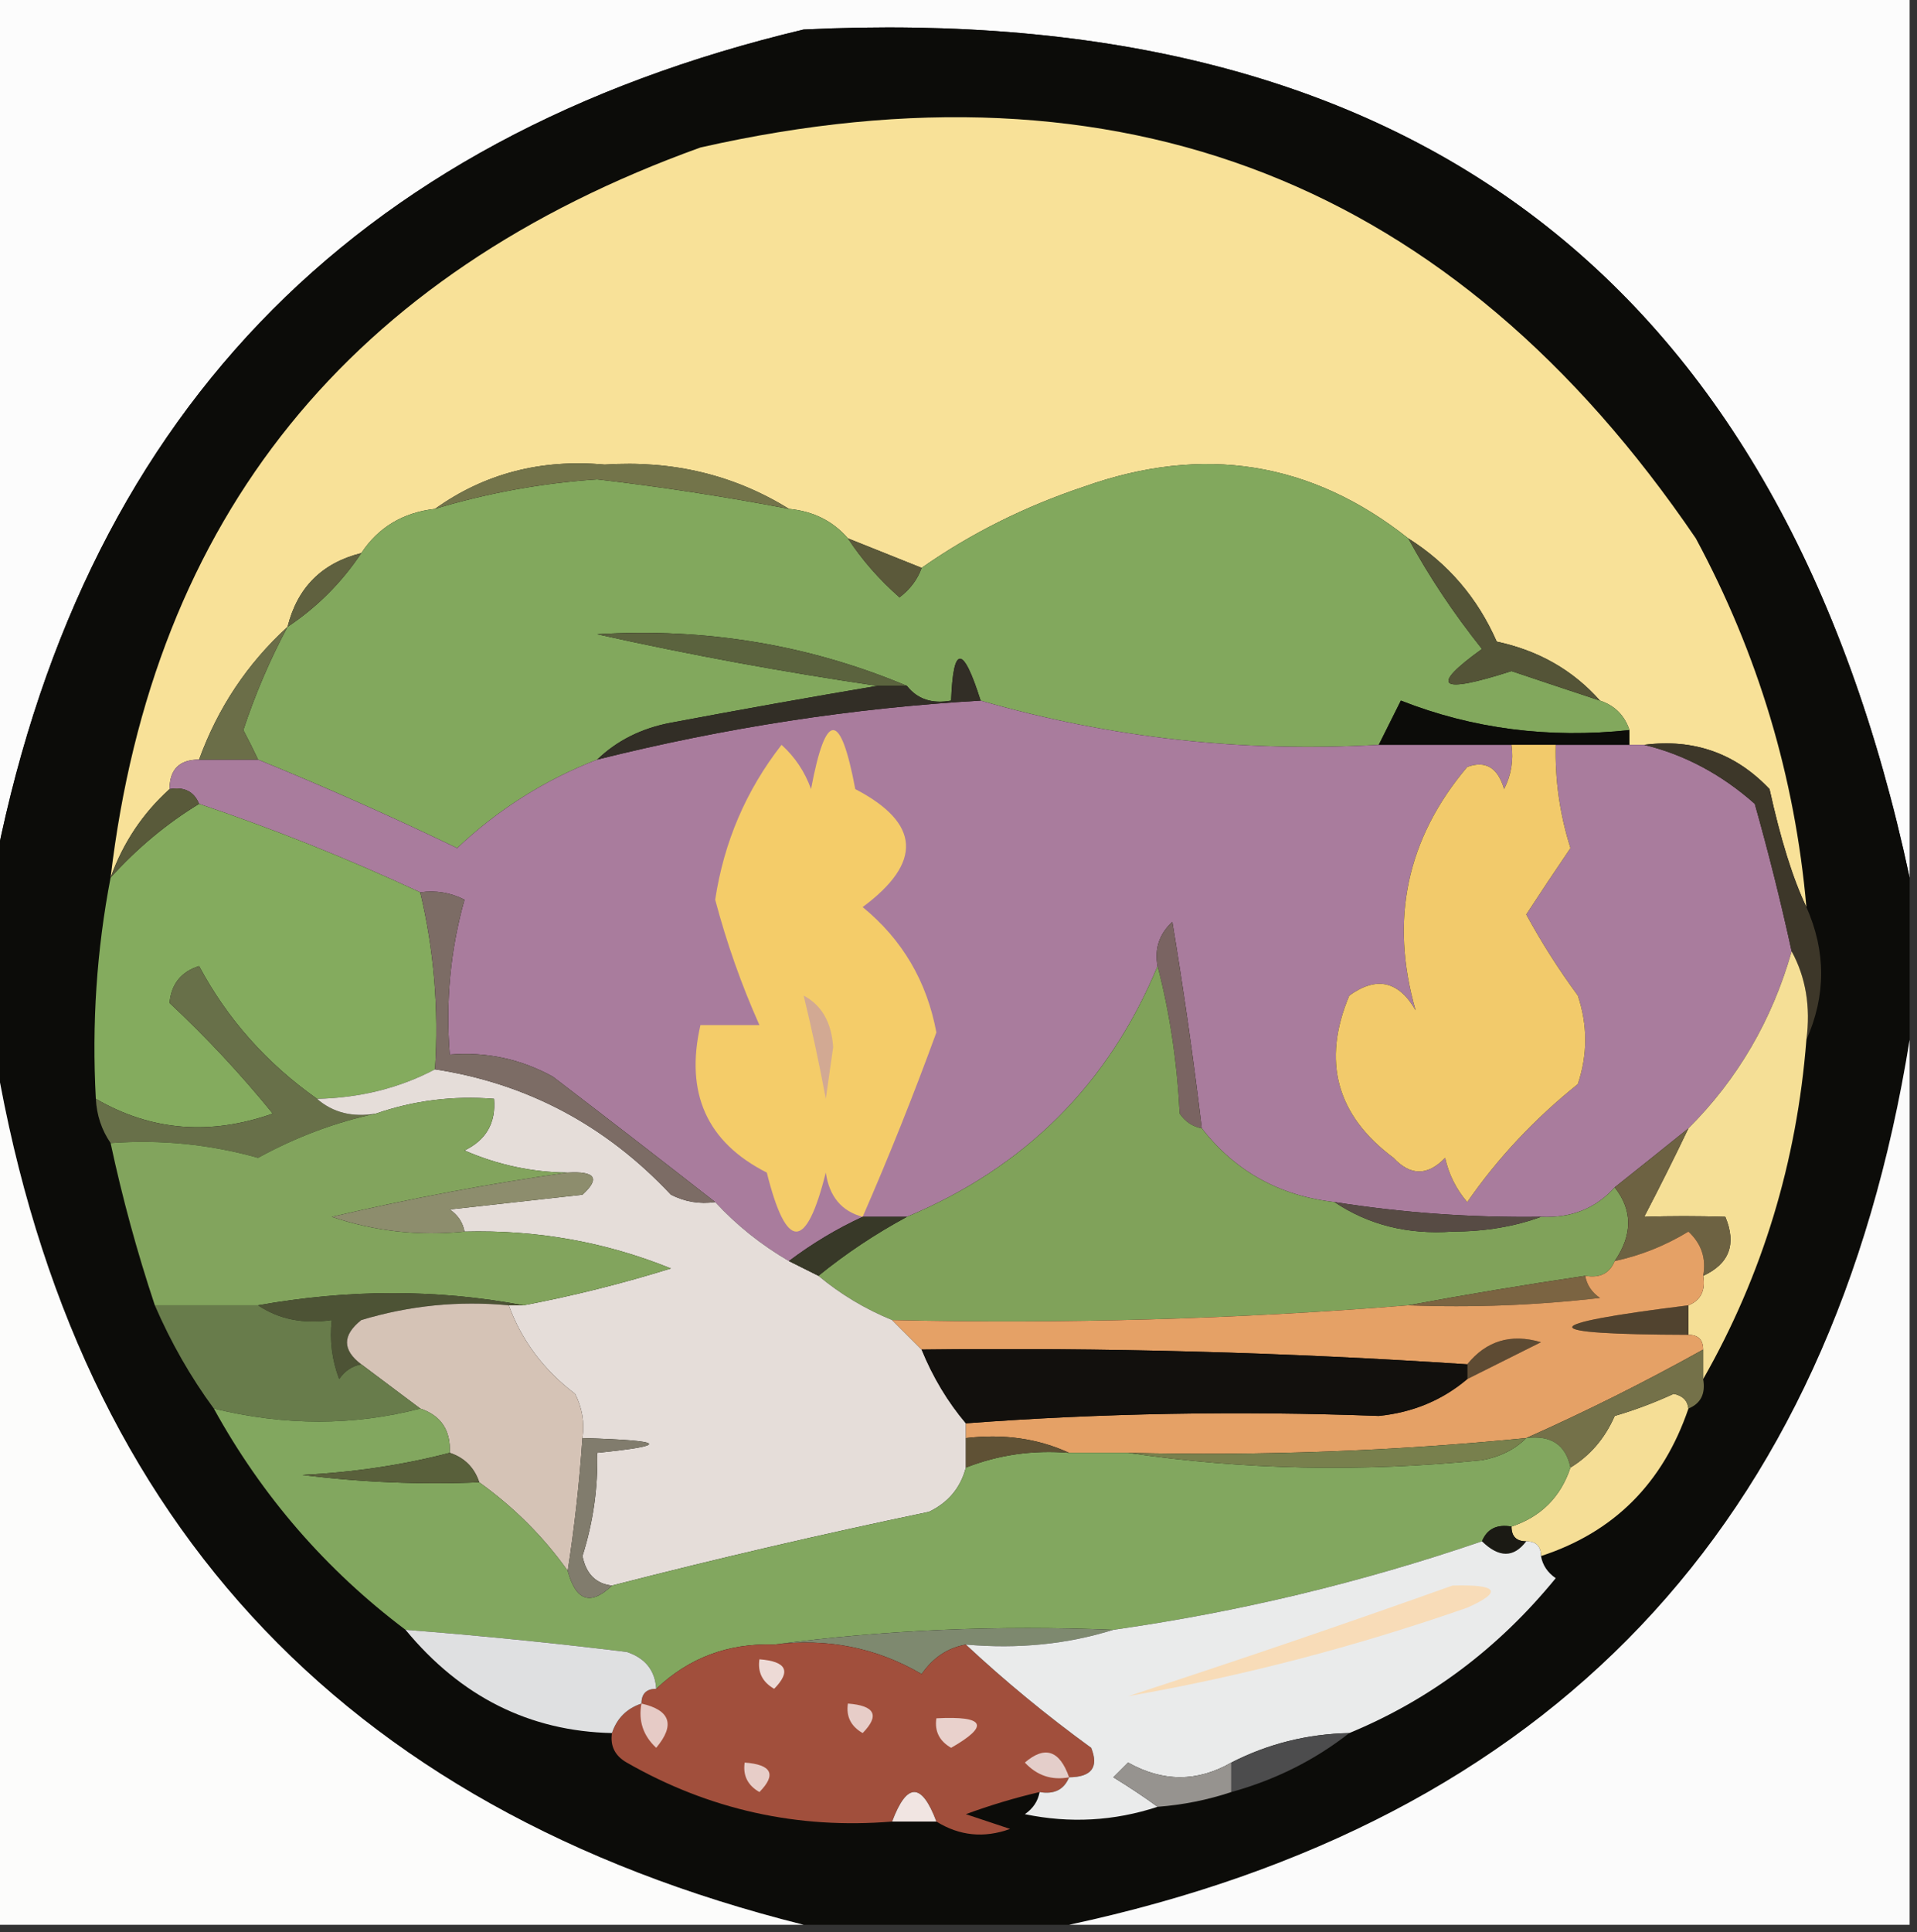
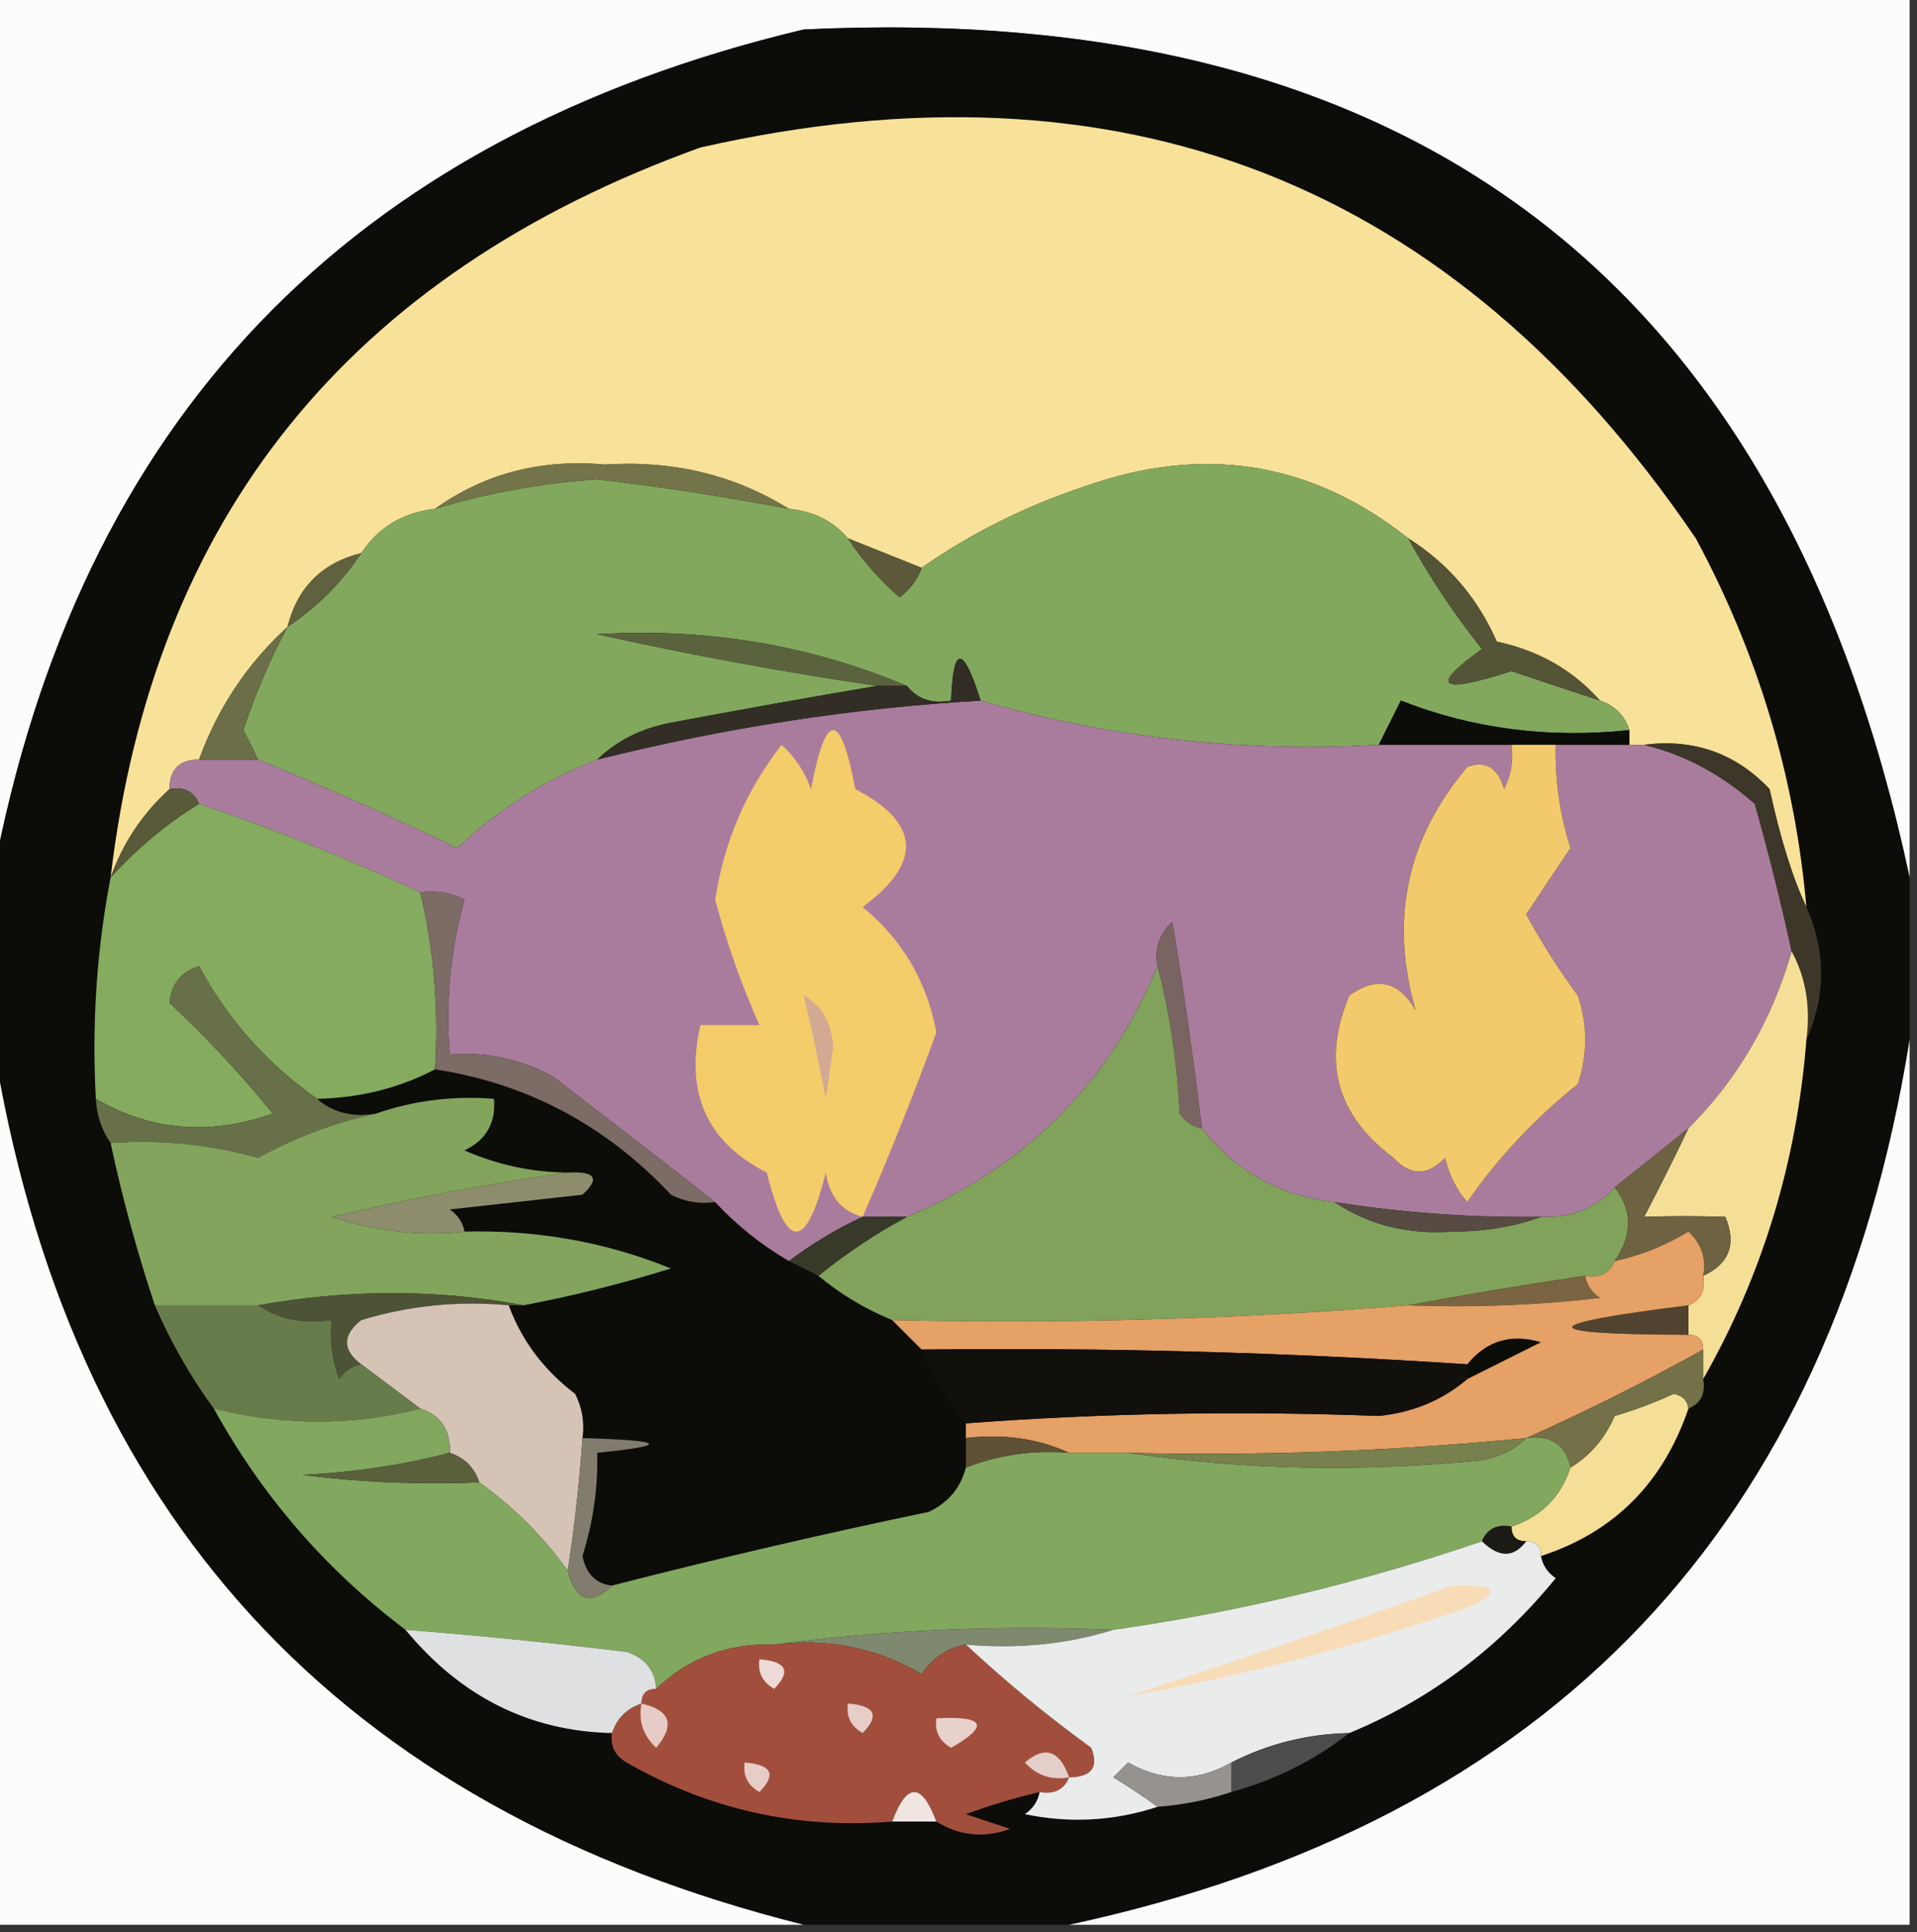
<svg xmlns="http://www.w3.org/2000/svg" version="1.1" width="130px" height="131px" style="shape-rendering:geometricPrecision; text-rendering:geometricPrecision; image-rendering:optimizeQuality; fill-rule:evenodd; clip-rule:evenodd">
  <rect width="100%" height="100%" fill="#333333" stroke="none" />
  <g>
    <path style="opacity:1" fill="#fcfcfc" d="M -0.5,-0.5 C 42.833,-0.5 86.167,-0.5 129.5,-0.5C 129.5,19.5 129.5,39.5 129.5,59.5C 120.878,19.17 95.878,0.003 54.5,2C 23.645,9.352 5.311,28.519 -0.5,59.5C -0.5,39.5 -0.5,19.5 -0.5,-0.5 Z" />
  </g>
  <g>
    <path style="opacity:1" fill="#0c0c09" d="M 129.5,59.5 C 129.5,63.167 129.5,66.833 129.5,70.5C 124.191,103.476 105.191,123.476 72.5,130.5C 66.5,130.5 60.5,130.5 54.5,130.5C 22.919,122.588 4.586,102.588 -0.5,70.5C -0.5,66.833 -0.5,63.167 -0.5,59.5C 5.311,28.519 23.645,9.352 54.5,2C 95.878,0.003 120.878,19.17 129.5,59.5 Z" />
  </g>
  <g>
    <path style="opacity:1" fill="#f8e198" d="M 122.5,61.5 C 121.58,59.572 120.747,56.905 120,53.5C 117.695,51.069 114.862,50.069 111.5,50.5C 111.167,50.5 110.833,50.5 110.5,50.5C 110.5,50.167 110.5,49.833 110.5,49.5C 110.167,48.5 109.5,47.833 108.5,47.5C 106.673,45.439 104.34,44.106 101.5,43.5C 100.196,40.533 98.196,38.199 95.5,36.5C 88.918,31.287 81.585,30.12 73.5,33C 69.493,34.337 65.827,36.17 62.5,38.5C 60.833,37.833 59.167,37.167 57.5,36.5C 56.486,35.326 55.153,34.66 53.5,34.5C 49.773,32.194 45.606,31.194 41,31.5C 36.684,31.107 32.851,32.107 29.5,34.5C 27.326,34.75 25.659,35.75 24.5,37.5C 21.833,38.167 20.167,39.833 19.5,42.5C 16.775,44.99 14.775,47.99 13.5,51.5C 12.167,51.5 11.5,52.167 11.5,53.5C 9.674,55.148 8.34,57.148 7.5,59.5C 10.381,35.068 23.714,18.568 47.5,10C 76.082,3.524 98.582,12.358 115,36.5C 119.223,44.335 121.723,52.669 122.5,61.5 Z" />
  </g>
  <g>
    <path style="opacity:1" fill="#82a85d" d="M 95.5,36.5 C 96.919,39.1 98.585,41.6 100.5,44C 96.905,46.587 97.572,47.087 102.5,45.5C 104.516,46.178 106.516,46.844 108.5,47.5C 109.5,47.833 110.167,48.5 110.5,49.5C 105.025,50.081 99.858,49.414 95,47.5C 94.487,48.527 93.987,49.527 93.5,50.5C 84.279,51.03 75.279,50.03 66.5,47.5C 65.305,43.714 64.638,43.714 64.5,47.5C 63.209,47.737 62.209,47.404 61.5,46.5C 54.873,43.718 47.873,42.551 40.5,43C 46.791,44.399 53.125,45.565 59.5,46.5C 54.961,47.264 50.294,48.098 45.5,49C 43.509,49.374 41.842,50.207 40.5,51.5C 36.958,52.87 33.791,54.87 31,57.5C 26.533,55.348 22.033,53.348 17.5,51.5C 17.196,50.85 16.863,50.184 16.5,49.5C 17.32,47.026 18.32,44.693 19.5,42.5C 21.5,41.167 23.167,39.5 24.5,37.5C 25.659,35.75 27.326,34.75 29.5,34.5C 33.077,33.421 36.744,32.754 40.5,32.5C 44.867,33.009 49.201,33.676 53.5,34.5C 55.153,34.66 56.486,35.326 57.5,36.5C 58.458,37.962 59.624,39.295 61,40.5C 61.717,39.956 62.217,39.289 62.5,38.5C 65.827,36.17 69.493,34.337 73.5,33C 81.585,30.12 88.918,31.287 95.5,36.5 Z" />
  </g>
  <g>
    <path style="opacity:1" fill="#73744a" d="M 53.5,34.5 C 49.201,33.676 44.867,33.009 40.5,32.5C 36.744,32.754 33.077,33.421 29.5,34.5C 32.851,32.107 36.684,31.107 41,31.5C 45.606,31.194 49.773,32.194 53.5,34.5 Z" />
  </g>
  <g>
    <path style="opacity:1" fill="#5b593a" d="M 57.5,36.5 C 59.167,37.167 60.833,37.833 62.5,38.5C 62.217,39.289 61.717,39.956 61,40.5C 59.624,39.295 58.458,37.962 57.5,36.5 Z" />
  </g>
  <g>
    <path style="opacity:1" fill="#60613f" d="M 24.5,37.5 C 23.167,39.5 21.5,41.167 19.5,42.5C 20.167,39.833 21.833,38.167 24.5,37.5 Z" />
  </g>
  <g>
    <path style="opacity:1" fill="#5b633e" d="M 61.5,46.5 C 60.833,46.5 60.167,46.5 59.5,46.5C 53.125,45.565 46.791,44.399 40.5,43C 47.873,42.551 54.873,43.718 61.5,46.5 Z" />
  </g>
  <g>
    <path style="opacity:1" fill="#545437" d="M 95.5,36.5 C 98.196,38.199 100.196,40.533 101.5,43.5C 104.34,44.106 106.673,45.439 108.5,47.5C 106.516,46.844 104.516,46.178 102.5,45.5C 97.572,47.087 96.905,46.587 100.5,44C 98.585,41.6 96.919,39.1 95.5,36.5 Z" />
  </g>
  <g>
    <path style="opacity:1" fill="#a97c9d" d="M 66.5,47.5 C 75.279,50.03 84.279,51.03 93.5,50.5C 96.5,50.5 99.5,50.5 102.5,50.5C 102.649,51.552 102.483,52.552 102,53.5C 101.577,52.044 100.744,51.544 99.5,52C 95.396,56.853 94.229,62.353 96,68.5C 94.847,66.503 93.347,66.17 91.5,67.5C 89.631,71.954 90.631,75.62 94.5,78.5C 95.651,79.731 96.817,79.731 98,78.5C 98.249,79.624 98.749,80.624 99.5,81.5C 101.562,78.524 104.062,75.857 107,73.5C 107.667,71.5 107.667,69.5 107,67.5C 105.702,65.735 104.536,63.901 103.5,62C 104.477,60.503 105.477,59.003 106.5,57.5C 105.777,55.218 105.443,52.885 105.5,50.5C 107.167,50.5 108.833,50.5 110.5,50.5C 110.833,50.5 111.167,50.5 111.5,50.5C 114.245,51.168 116.745,52.501 119,54.5C 119.943,57.844 120.777,61.178 121.5,64.5C 120.172,69.165 117.839,73.165 114.5,76.5C 112.809,77.864 111.142,79.197 109.5,80.5C 108.22,81.931 106.553,82.598 104.5,82.5C 99.797,82.563 95.13,82.23 90.5,81.5C 86.756,81.072 83.756,79.405 81.5,76.5C 80.944,71.842 80.277,67.175 79.5,62.5C 78.614,63.325 78.281,64.325 78.5,65.5C 75.199,73.468 69.532,79.135 61.5,82.5C 60.5,82.5 59.5,82.5 58.5,82.5C 56.739,83.313 55.072,84.313 53.5,85.5C 51.611,84.396 49.945,83.063 48.5,81.5C 44.902,78.687 41.236,75.853 37.5,73C 35.322,71.798 32.989,71.298 30.5,71.5C 30.211,67.894 30.544,64.394 31.5,61C 30.552,60.517 29.552,60.35 28.5,60.5C 23.613,58.223 18.613,56.223 13.5,54.5C 13.158,53.662 12.492,53.328 11.5,53.5C 11.5,52.167 12.167,51.5 13.5,51.5C 14.833,51.5 16.167,51.5 17.5,51.5C 22.033,53.348 26.533,55.348 31,57.5C 33.791,54.87 36.958,52.87 40.5,51.5C 49.165,49.333 57.831,48 66.5,47.5 Z" />
  </g>
  <g>
    <path style="opacity:1" fill="#6b6e48" d="M 19.5,42.5 C 18.32,44.693 17.32,47.026 16.5,49.5C 16.863,50.184 17.196,50.85 17.5,51.5C 16.167,51.5 14.833,51.5 13.5,51.5C 14.775,47.99 16.775,44.99 19.5,42.5 Z" />
  </g>
  <g>
    <path style="opacity:1" fill="#322e26" d="M 66.5,47.5 C 57.831,48 49.165,49.333 40.5,51.5C 41.842,50.207 43.509,49.374 45.5,49C 50.294,48.098 54.961,47.264 59.5,46.5C 60.167,46.5 60.833,46.5 61.5,46.5C 62.209,47.404 63.209,47.737 64.5,47.5C 64.638,43.714 65.305,43.714 66.5,47.5 Z" />
  </g>
  <g>
    <path style="opacity:1" fill="#0c0c09" d="M 110.5,49.5 C 110.5,49.833 110.5,50.167 110.5,50.5C 108.833,50.5 107.167,50.5 105.5,50.5C 104.5,50.5 103.5,50.5 102.5,50.5C 99.5,50.5 96.5,50.5 93.5,50.5C 93.987,49.527 94.487,48.527 95,47.5C 99.858,49.414 105.025,50.081 110.5,49.5 Z" />
  </g>
  <g>
    <path style="opacity:1" fill="#f4cc69" d="M 58.5,82.5 C 57.069,82.119 56.236,81.119 56,79.5C 54.667,84.833 53.333,84.833 52,79.5C 47.943,77.449 46.443,74.116 47.5,69.5C 48.833,69.5 50.167,69.5 51.5,69.5C 50.279,66.766 49.279,63.933 48.5,61C 49.094,57.085 50.594,53.585 53,50.5C 53.915,51.328 54.581,52.328 55,53.5C 56,48.167 57,48.167 58,53.5C 62.416,55.803 62.583,58.469 58.5,61.5C 61.189,63.698 62.855,66.532 63.5,70C 61.939,74.276 60.273,78.443 58.5,82.5 Z" />
  </g>
  <g>
    <path style="opacity:1" fill="#f2ca6b" d="M 102.5,50.5 C 103.5,50.5 104.5,50.5 105.5,50.5C 105.443,52.885 105.777,55.218 106.5,57.5C 105.477,59.003 104.477,60.503 103.5,62C 104.536,63.901 105.702,65.735 107,67.5C 107.667,69.5 107.667,71.5 107,73.5C 104.062,75.857 101.562,78.524 99.5,81.5C 98.749,80.624 98.249,79.624 98,78.5C 96.817,79.731 95.651,79.731 94.5,78.5C 90.631,75.62 89.631,71.954 91.5,67.5C 93.347,66.17 94.847,66.503 96,68.5C 94.229,62.353 95.396,56.853 99.5,52C 100.744,51.544 101.577,52.044 102,53.5C 102.483,52.552 102.649,51.552 102.5,50.5 Z" />
  </g>
  <g>
    <path style="opacity:1" fill="#84ab5e" d="M 13.5,54.5 C 18.613,56.223 23.613,58.223 28.5,60.5C 29.43,64.4 29.763,68.4 29.5,72.5C 27.095,73.768 24.428,74.435 21.5,74.5C 18.087,72.091 15.42,69.091 13.5,65.5C 12.28,65.887 11.614,66.72 11.5,68C 13.994,70.328 16.328,72.828 18.5,75.5C 14.24,77.006 10.24,76.673 6.5,74.5C 6.221,69.405 6.555,64.405 7.5,59.5C 9.304,57.505 11.304,55.838 13.5,54.5 Z" />
  </g>
  <g>
    <path style="opacity:1" fill="#3d3729" d="M 111.5,50.5 C 114.862,50.069 117.695,51.069 120,53.5C 120.747,56.905 121.58,59.572 122.5,61.5C 123.833,64.5 123.833,67.5 122.5,70.5C 122.795,68.265 122.461,66.265 121.5,64.5C 120.777,61.178 119.943,57.844 119,54.5C 116.745,52.501 114.245,51.168 111.5,50.5 Z" />
  </g>
  <g>
    <path style="opacity:1" fill="#595a3a" d="M 11.5,53.5 C 12.492,53.328 13.158,53.662 13.5,54.5C 11.304,55.838 9.304,57.505 7.5,59.5C 8.34,57.148 9.674,55.148 11.5,53.5 Z" />
  </g>
  <g>
    <path style="opacity:1" fill="#7a6462" d="M 81.5,76.5 C 80.883,76.389 80.383,76.056 80,75.5C 79.821,71.975 79.321,68.641 78.5,65.5C 78.281,64.325 78.614,63.325 79.5,62.5C 80.277,67.175 80.944,71.842 81.5,76.5 Z" />
  </g>
  <g>
    <path style="opacity:1" fill="#f5df96" d="M 121.5,64.5 C 122.461,66.265 122.795,68.265 122.5,70.5C 121.85,78.786 119.517,86.453 115.5,93.5C 115.5,92.833 115.5,92.167 115.5,91.5C 115.5,90.833 115.167,90.5 114.5,90.5C 114.5,89.833 114.5,89.167 114.5,88.5C 115.338,88.158 115.672,87.492 115.5,86.5C 117.273,85.686 117.773,84.352 117,82.5C 115.094,82.438 113.26,82.438 111.5,82.5C 112.559,80.466 113.559,78.466 114.5,76.5C 117.839,73.165 120.172,69.165 121.5,64.5 Z" />
  </g>
  <g>
    <path style="opacity:1" fill="#d2a993" d="M 54.5,67.5 C 55.725,68.152 56.392,69.319 56.5,71C 56.333,72.167 56.167,73.333 56,74.5C 55.56,72.134 55.06,69.801 54.5,67.5 Z" />
  </g>
  <g>
    <path style="opacity:1" fill="#80a25a" d="M 78.5,65.5 C 79.321,68.641 79.821,71.975 80,75.5C 80.383,76.056 80.883,76.389 81.5,76.5C 83.756,79.405 86.756,81.072 90.5,81.5C 92.807,83.047 95.473,83.713 98.5,83.5C 100.696,83.495 102.696,83.162 104.5,82.5C 106.553,82.598 108.22,81.931 109.5,80.5C 110.72,82.05 110.72,83.716 109.5,85.5C 109.158,86.338 108.492,86.672 107.5,86.5C 103.395,87.109 99.395,87.775 95.5,88.5C 83.871,89.436 72.204,89.77 60.5,89.5C 58.667,88.751 57.001,87.751 55.5,86.5C 57.364,84.986 59.364,83.653 61.5,82.5C 69.532,79.135 75.199,73.468 78.5,65.5 Z" />
  </g>
  <g>
    <path style="opacity:1" fill="#687049" d="M 21.5,74.5 C 22.568,75.434 23.901,75.768 25.5,75.5C 22.759,76.083 20.092,77.083 17.5,78.5C 14.242,77.583 10.909,77.249 7.5,77.5C 6.89,76.609 6.557,75.609 6.5,74.5C 10.24,76.673 14.24,77.006 18.5,75.5C 16.328,72.828 13.994,70.328 11.5,68C 11.614,66.72 12.28,65.887 13.5,65.5C 15.42,69.091 18.087,72.091 21.5,74.5 Z" />
  </g>
  <g>
-     <path style="opacity:1" fill="#e5ddd9" d="M 29.5,72.5 C 35.746,73.458 41.08,76.292 45.5,81C 46.448,81.483 47.448,81.65 48.5,81.5C 49.945,83.063 51.611,84.396 53.5,85.5C 54.167,85.833 54.833,86.167 55.5,86.5C 57.001,87.751 58.667,88.751 60.5,89.5C 61.167,90.167 61.833,90.833 62.5,91.5C 63.263,93.368 64.263,95.035 65.5,96.5C 65.5,96.833 65.5,97.167 65.5,97.5C 65.5,98.167 65.5,98.833 65.5,99.5C 65.144,100.87 64.31,101.87 63,102.5C 55.761,104.01 48.594,105.677 41.5,107.5C 40.414,107.38 39.747,106.713 39.5,105.5C 40.223,103.218 40.557,100.884 40.5,98.5C 45.5,97.997 45.167,97.664 39.5,97.5C 39.65,96.448 39.483,95.448 39,94.5C 36.873,92.886 35.373,90.886 34.5,88.5C 34.833,88.5 35.167,88.5 35.5,88.5C 38.865,87.86 42.198,87.026 45.5,86C 41.073,84.206 36.406,83.372 31.5,83.5C 31.389,82.883 31.056,82.383 30.5,82C 33.5,81.667 36.5,81.333 39.5,81C 40.712,79.893 40.379,79.393 38.5,79.5C 36.073,79.477 33.74,78.977 31.5,78C 32.973,77.29 33.64,76.124 33.5,74.5C 30.721,74.279 28.055,74.612 25.5,75.5C 23.901,75.768 22.568,75.434 21.5,74.5C 24.428,74.435 27.095,73.768 29.5,72.5 Z" />
-   </g>
+     </g>
  <g>
    <path style="opacity:1" fill="#fcfcfb" d="M -0.5,70.5 C 4.586,102.588 22.919,122.588 54.5,130.5C 36.167,130.5 17.833,130.5 -0.5,130.5C -0.5,110.5 -0.5,90.5 -0.5,70.5 Z" />
  </g>
  <g>
    <path style="opacity:1" fill="#fbfbfb" d="M 129.5,70.5 C 129.5,90.5 129.5,110.5 129.5,130.5C 110.5,130.5 91.5,130.5 72.5,130.5C 105.191,123.476 124.191,103.476 129.5,70.5 Z" />
  </g>
  <g>
    <path style="opacity:1" fill="#7c6c65" d="M 28.5,60.5 C 29.552,60.35 30.552,60.517 31.5,61C 30.544,64.394 30.211,67.894 30.5,71.5C 32.989,71.298 35.322,71.798 37.5,73C 41.236,75.853 44.902,78.687 48.5,81.5C 47.448,81.65 46.448,81.483 45.5,81C 41.08,76.292 35.746,73.458 29.5,72.5C 29.763,68.4 29.43,64.4 28.5,60.5 Z" />
  </g>
  <g>
    <path style="opacity:1" fill="#82a45d" d="M 38.5,79.5 C 33.252,80.236 27.919,81.236 22.5,82.5C 25.428,83.484 28.428,83.817 31.5,83.5C 36.406,83.372 41.073,84.206 45.5,86C 42.198,87.026 38.865,87.86 35.5,88.5C 29.656,87.399 23.656,87.399 17.5,88.5C 15.167,88.5 12.833,88.5 10.5,88.5C 9.297,84.89 8.297,81.223 7.5,77.5C 10.909,77.249 14.242,77.583 17.5,78.5C 20.092,77.083 22.759,76.083 25.5,75.5C 28.055,74.612 30.721,74.279 33.5,74.5C 33.64,76.124 32.973,77.29 31.5,78C 33.74,78.977 36.073,79.477 38.5,79.5 Z" />
  </g>
  <g>
    <path style="opacity:1" fill="#6d6242" d="M 114.5,76.5 C 113.559,78.466 112.559,80.466 111.5,82.5C 113.26,82.438 115.094,82.438 117,82.5C 117.773,84.352 117.273,85.686 115.5,86.5C 115.719,85.325 115.386,84.325 114.5,83.5C 112.925,84.457 111.258,85.123 109.5,85.5C 110.72,83.716 110.72,82.05 109.5,80.5C 111.142,79.197 112.809,77.864 114.5,76.5 Z" />
  </g>
  <g>
    <path style="opacity:1" fill="#8d8d6d" d="M 38.5,79.5 C 40.379,79.393 40.712,79.893 39.5,81C 36.5,81.333 33.5,81.667 30.5,82C 31.056,82.383 31.389,82.883 31.5,83.5C 28.428,83.817 25.428,83.484 22.5,82.5C 27.919,81.236 33.252,80.236 38.5,79.5 Z" />
  </g>
  <g>
    <path style="opacity:1" fill="#574b44" d="M 90.5,81.5 C 95.13,82.23 99.797,82.563 104.5,82.5C 102.696,83.162 100.696,83.495 98.5,83.5C 95.473,83.713 92.807,83.047 90.5,81.5 Z" />
  </g>
  <g>
    <path style="opacity:1" fill="#383928" d="M 58.5,82.5 C 59.5,82.5 60.5,82.5 61.5,82.5C 59.364,83.653 57.364,84.986 55.5,86.5C 54.833,86.167 54.167,85.833 53.5,85.5C 55.072,84.313 56.739,83.313 58.5,82.5 Z" />
  </g>
  <g>
    <path style="opacity:1" fill="#4d5335" d="M 35.5,88.5 C 35.167,88.5 34.833,88.5 34.5,88.5C 31.102,88.18 27.768,88.513 24.5,89.5C 23.209,90.527 23.209,91.527 24.5,92.5C 23.883,92.611 23.383,92.944 23,93.5C 22.51,92.207 22.343,90.873 22.5,89.5C 20.585,89.784 18.919,89.451 17.5,88.5C 23.656,87.399 29.656,87.399 35.5,88.5 Z" />
  </g>
  <g>
    <path style="opacity:1" fill="#7b6442" d="M 107.5,86.5 C 107.611,87.117 107.944,87.617 108.5,88C 104.179,88.499 99.846,88.666 95.5,88.5C 99.395,87.775 103.395,87.109 107.5,86.5 Z" />
  </g>
  <g>
    <path style="opacity:1" fill="#d5c3b6" d="M 34.5,88.5 C 35.373,90.886 36.873,92.886 39,94.5C 39.483,95.448 39.65,96.448 39.5,97.5C 39.296,100.518 38.963,103.518 38.5,106.5C 36.861,104.194 34.861,102.194 32.5,100.5C 32.167,99.5 31.5,98.833 30.5,98.5C 30.573,96.973 29.906,95.973 28.5,95.5C 27.167,94.5 25.833,93.5 24.5,92.5C 23.209,91.527 23.209,90.527 24.5,89.5C 27.768,88.513 31.102,88.18 34.5,88.5 Z" />
  </g>
  <g>
    <path style="opacity:1" fill="#687c4b" d="M 10.5,88.5 C 12.833,88.5 15.167,88.5 17.5,88.5C 18.919,89.451 20.585,89.784 22.5,89.5C 22.343,90.873 22.51,92.207 23,93.5C 23.383,92.944 23.883,92.611 24.5,92.5C 25.833,93.5 27.167,94.5 28.5,95.5C 23.979,96.678 19.312,96.678 14.5,95.5C 12.929,93.365 11.596,91.032 10.5,88.5 Z" />
  </g>
  <g>
    <path style="opacity:1" fill="#51432f" d="M 114.5,88.5 C 114.5,89.167 114.5,89.833 114.5,90.5C 103.996,90.472 103.996,89.805 114.5,88.5 Z" />
  </g>
  <g>
-     <path style="opacity:1" fill="#5e4b33" d="M 99.5,93.5 C 99.5,93.167 99.5,92.833 99.5,92.5C 100.799,90.901 102.465,90.401 104.5,91C 102.807,91.847 101.14,92.68 99.5,93.5 Z" />
-   </g>
+     </g>
  <g>
    <path style="opacity:1" fill="#e5a166" d="M 115.5,86.5 C 115.672,87.492 115.338,88.158 114.5,88.5C 103.996,89.805 103.996,90.472 114.5,90.5C 115.167,90.5 115.5,90.833 115.5,91.5C 111.549,93.699 107.549,95.699 103.5,97.5C 94.533,98.382 85.533,98.716 76.5,98.5C 75.167,98.5 73.833,98.5 72.5,98.5C 70.393,97.532 68.059,97.198 65.5,97.5C 65.5,97.167 65.5,96.833 65.5,96.5C 74.668,95.811 84.002,95.644 93.5,96C 95.811,95.764 97.811,94.931 99.5,93.5C 101.14,92.68 102.807,91.847 104.5,91C 102.465,90.401 100.799,90.901 99.5,92.5C 87.185,91.685 74.852,91.351 62.5,91.5C 61.833,90.833 61.167,90.167 60.5,89.5C 72.204,89.77 83.871,89.436 95.5,88.5C 99.846,88.666 104.179,88.499 108.5,88C 107.944,87.617 107.611,87.117 107.5,86.5C 108.492,86.672 109.158,86.338 109.5,85.5C 111.258,85.123 112.925,84.457 114.5,83.5C 115.386,84.325 115.719,85.325 115.5,86.5 Z" />
  </g>
  <g>
    <path style="opacity:1" fill="#12100d" d="M 62.5,91.5 C 74.852,91.351 87.185,91.685 99.5,92.5C 99.5,92.833 99.5,93.167 99.5,93.5C 97.811,94.931 95.811,95.764 93.5,96C 84.002,95.644 74.668,95.811 65.5,96.5C 64.263,95.035 63.263,93.368 62.5,91.5 Z" />
  </g>
  <g>
    <path style="opacity:1" fill="#f5de96" d="M 114.5,95.5 C 112.776,100.558 109.443,103.891 104.5,105.5C 104.5,104.833 104.167,104.5 103.5,104.5C 102.833,104.5 102.5,104.167 102.5,103.5C 104.5,102.833 105.833,101.5 106.5,99.5C 107.837,98.685 108.837,97.519 109.5,96C 110.872,95.598 112.205,95.098 113.5,94.5C 114.107,94.624 114.44,94.957 114.5,95.5 Z" />
  </g>
  <g>
    <path style="opacity:1" fill="#747149" d="M 115.5,91.5 C 115.5,92.167 115.5,92.833 115.5,93.5C 115.672,94.492 115.338,95.158 114.5,95.5C 114.44,94.957 114.107,94.624 113.5,94.5C 112.205,95.098 110.872,95.598 109.5,96C 108.837,97.519 107.837,98.685 106.5,99.5C 106.179,97.952 105.179,97.285 103.5,97.5C 107.549,95.699 111.549,93.699 115.5,91.5 Z" />
  </g>
  <g>
    <path style="opacity:1" fill="#82a75f" d="M 14.5,95.5 C 19.312,96.678 23.979,96.678 28.5,95.5C 29.906,95.973 30.573,96.973 30.5,98.5C 27.359,99.321 24.025,99.821 20.5,100C 24.486,100.499 28.486,100.666 32.5,100.5C 34.861,102.194 36.861,104.194 38.5,106.5C 39.053,108.552 40.053,108.885 41.5,107.5C 48.594,105.677 55.761,104.01 63,102.5C 64.31,101.87 65.144,100.87 65.5,99.5C 67.717,98.631 70.05,98.298 72.5,98.5C 73.833,98.5 75.167,98.5 76.5,98.5C 84.323,99.656 92.323,99.823 100.5,99C 101.737,98.768 102.737,98.268 103.5,97.5C 105.179,97.285 106.179,97.952 106.5,99.5C 105.833,101.5 104.5,102.833 102.5,103.5C 101.508,103.328 100.842,103.662 100.5,104.5C 92.298,107.301 83.964,109.301 75.5,110.5C 67.648,110.175 59.982,110.508 52.5,111.5C 49.386,111.394 46.719,112.394 44.5,114.5C 44.423,113.25 43.756,112.417 42.5,112C 37.504,111.389 32.504,110.889 27.5,110.5C 22.105,106.437 17.771,101.437 14.5,95.5 Z" />
  </g>
  <g>
    <path style="opacity:1" fill="#5f5135" d="M 65.5,97.5 C 68.059,97.198 70.393,97.532 72.5,98.5C 70.05,98.298 67.717,98.631 65.5,99.5C 65.5,98.833 65.5,98.167 65.5,97.5 Z" />
  </g>
  <g>
    <path style="opacity:1" fill="#78804d" d="M 103.5,97.5 C 102.737,98.268 101.737,98.768 100.5,99C 92.323,99.823 84.323,99.656 76.5,98.5C 85.533,98.716 94.533,98.382 103.5,97.5 Z" />
  </g>
  <g>
    <path style="opacity:1" fill="#59603b" d="M 30.5,98.5 C 31.5,98.833 32.167,99.5 32.5,100.5C 28.486,100.666 24.486,100.499 20.5,100C 24.025,99.821 27.359,99.321 30.5,98.5 Z" />
  </g>
  <g>
    <path style="opacity:1" fill="#817c6d" d="M 39.5,97.5 C 45.167,97.664 45.5,97.997 40.5,98.5C 40.557,100.884 40.223,103.218 39.5,105.5C 39.747,106.713 40.414,107.38 41.5,107.5C 40.053,108.885 39.053,108.552 38.5,106.5C 38.963,103.518 39.296,100.518 39.5,97.5 Z" />
  </g>
  <g>
    <path style="opacity:1" fill="#1b1a14" d="M 100.5,104.5 C 100.842,103.662 101.508,103.328 102.5,103.5C 102.5,104.167 102.833,104.5 103.5,104.5C 102.652,105.625 101.652,105.625 100.5,104.5 Z" />
  </g>
  <g>
    <path style="opacity:1" fill="#7e896f" d="M 52.5,111.5 C 59.982,110.508 67.648,110.175 75.5,110.5C 72.375,111.479 69.042,111.813 65.5,111.5C 64.265,111.721 63.265,112.388 62.5,113.5C 59.444,111.711 56.111,111.044 52.5,111.5 Z" />
  </g>
  <g>
    <path style="opacity:1" fill="#a14f3c" d="M 52.5,111.5 C 56.111,111.044 59.444,111.711 62.5,113.5C 63.265,112.388 64.265,111.721 65.5,111.5C 68.144,113.969 70.977,116.302 74,118.5C 74.528,119.816 74.028,120.483 72.5,120.5C 72.158,121.338 71.492,121.672 70.5,121.5C 68.821,121.892 67.154,122.392 65.5,123C 66.5,123.333 67.5,123.667 68.5,124C 66.735,124.64 65.068,124.473 63.5,123.5C 62.5,120.833 61.5,120.833 60.5,123.5C 54.087,124.029 48.087,122.696 42.5,119.5C 41.703,119.043 41.369,118.376 41.5,117.5C 41.833,116.5 42.5,115.833 43.5,115.5C 43.5,114.833 43.833,114.5 44.5,114.5C 46.719,112.394 49.386,111.394 52.5,111.5 Z" />
  </g>
  <g>
    <path style="opacity:1" fill="#dfe0e1" d="M 27.5,110.5 C 32.504,110.889 37.504,111.389 42.5,112C 43.756,112.417 44.423,113.25 44.5,114.5C 43.833,114.5 43.5,114.833 43.5,115.5C 42.5,115.833 41.833,116.5 41.5,117.5C 35.92,117.377 31.253,115.044 27.5,110.5 Z" />
  </g>
  <g>
    <path style="opacity:1" fill="#eddad6" d="M 51.5,112.5 C 53.337,112.639 53.67,113.306 52.5,114.5C 51.703,114.043 51.369,113.376 51.5,112.5 Z" />
  </g>
  <g>
    <path style="opacity:1" fill="#eaebeb" d="M 100.5,104.5 C 101.652,105.625 102.652,105.625 103.5,104.5C 104.167,104.5 104.5,104.833 104.5,105.5C 104.611,106.117 104.944,106.617 105.5,107C 101.624,111.749 96.957,115.249 91.5,117.5C 88.659,117.56 85.993,118.226 83.5,119.5C 81.198,120.822 78.865,120.822 76.5,119.5C 76.167,119.833 75.833,120.167 75.5,120.5C 76.602,121.176 77.602,121.842 78.5,122.5C 75.555,123.468 72.555,123.634 69.5,123C 70.056,122.617 70.389,122.117 70.5,121.5C 71.492,121.672 72.158,121.338 72.5,120.5C 74.028,120.483 74.528,119.816 74,118.5C 70.977,116.302 68.144,113.969 65.5,111.5C 69.042,111.813 72.375,111.479 75.5,110.5C 83.964,109.301 92.298,107.301 100.5,104.5 Z" />
  </g>
  <g>
    <path style="opacity:1" fill="#f8dcb8" d="M 98.5,107.5 C 101.598,107.413 101.932,107.913 99.5,109C 91.915,111.645 84.248,113.645 76.5,115C 83.968,112.567 91.302,110.067 98.5,107.5 Z" />
  </g>
  <g>
    <path style="opacity:1" fill="#e6cbc6" d="M 43.5,115.5 C 45.465,115.948 45.798,116.948 44.5,118.5C 43.614,117.675 43.281,116.675 43.5,115.5 Z" />
  </g>
  <g>
    <path style="opacity:1" fill="#e7cdc8" d="M 57.5,115.5 C 59.337,115.639 59.67,116.306 58.5,117.5C 57.703,117.043 57.369,116.376 57.5,115.5 Z" />
  </g>
  <g>
    <path style="opacity:1" fill="#e9d1cc" d="M 63.5,116.5 C 66.797,116.329 67.131,116.995 64.5,118.5C 63.703,118.043 63.369,117.376 63.5,116.5 Z" />
  </g>
  <g>
    <path style="opacity:1" fill="#4c4c4d" d="M 91.5,117.5 C 89.147,119.343 86.48,120.677 83.5,121.5C 83.5,120.833 83.5,120.167 83.5,119.5C 85.993,118.226 88.659,117.56 91.5,117.5 Z" />
  </g>
  <g>
    <path style="opacity:1" fill="#e7cdc8" d="M 50.5,119.5 C 52.337,119.639 52.67,120.306 51.5,121.5C 50.703,121.043 50.369,120.376 50.5,119.5 Z" />
  </g>
  <g>
    <path style="opacity:1" fill="#e4ceca" d="M 72.5,120.5 C 71.325,120.719 70.325,120.386 69.5,119.5C 70.859,118.335 71.859,118.668 72.5,120.5 Z" />
  </g>
  <g>
    <path style="opacity:1" fill="#96938f" d="M 83.5,119.5 C 83.5,120.167 83.5,120.833 83.5,121.5C 81.883,122.038 80.216,122.371 78.5,122.5C 77.602,121.842 76.602,121.176 75.5,120.5C 75.833,120.167 76.167,119.833 76.5,119.5C 78.865,120.822 81.198,120.822 83.5,119.5 Z" />
  </g>
  <g>
    <path style="opacity:1" fill="#f1e5e2" d="M 63.5,123.5 C 62.5,123.5 61.5,123.5 60.5,123.5C 61.5,120.833 62.5,120.833 63.5,123.5 Z" />
  </g>
</svg>